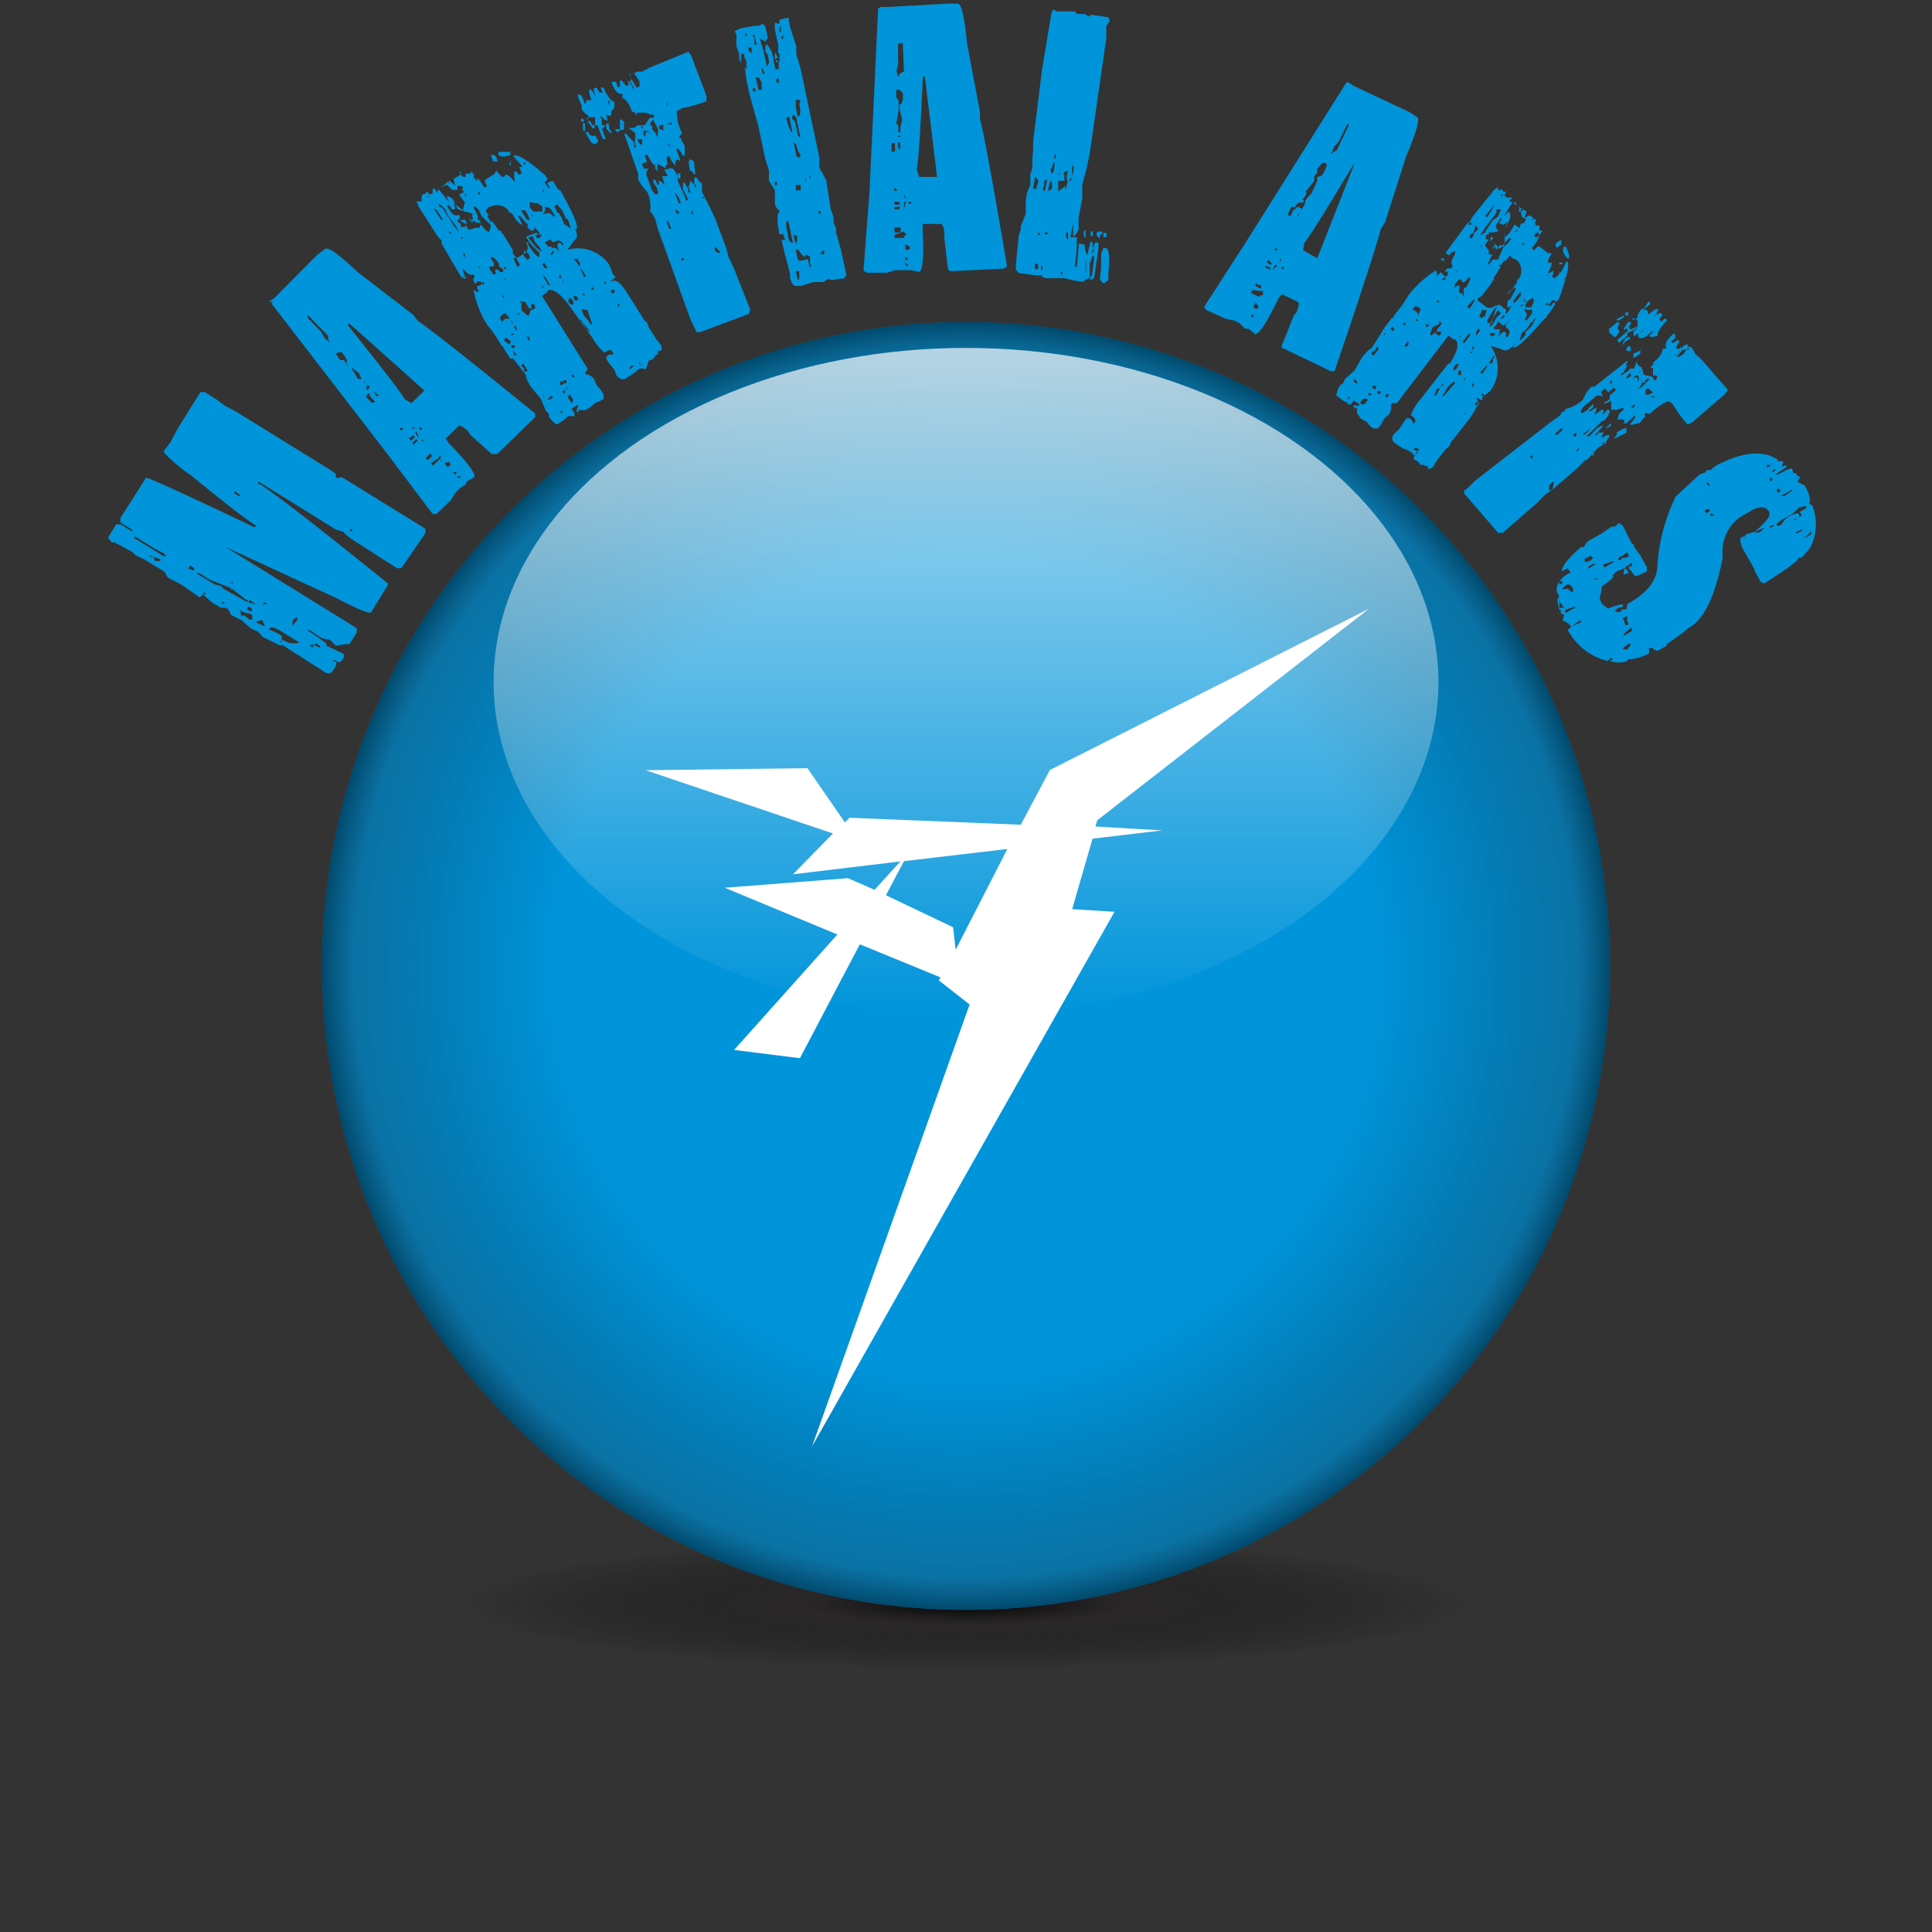
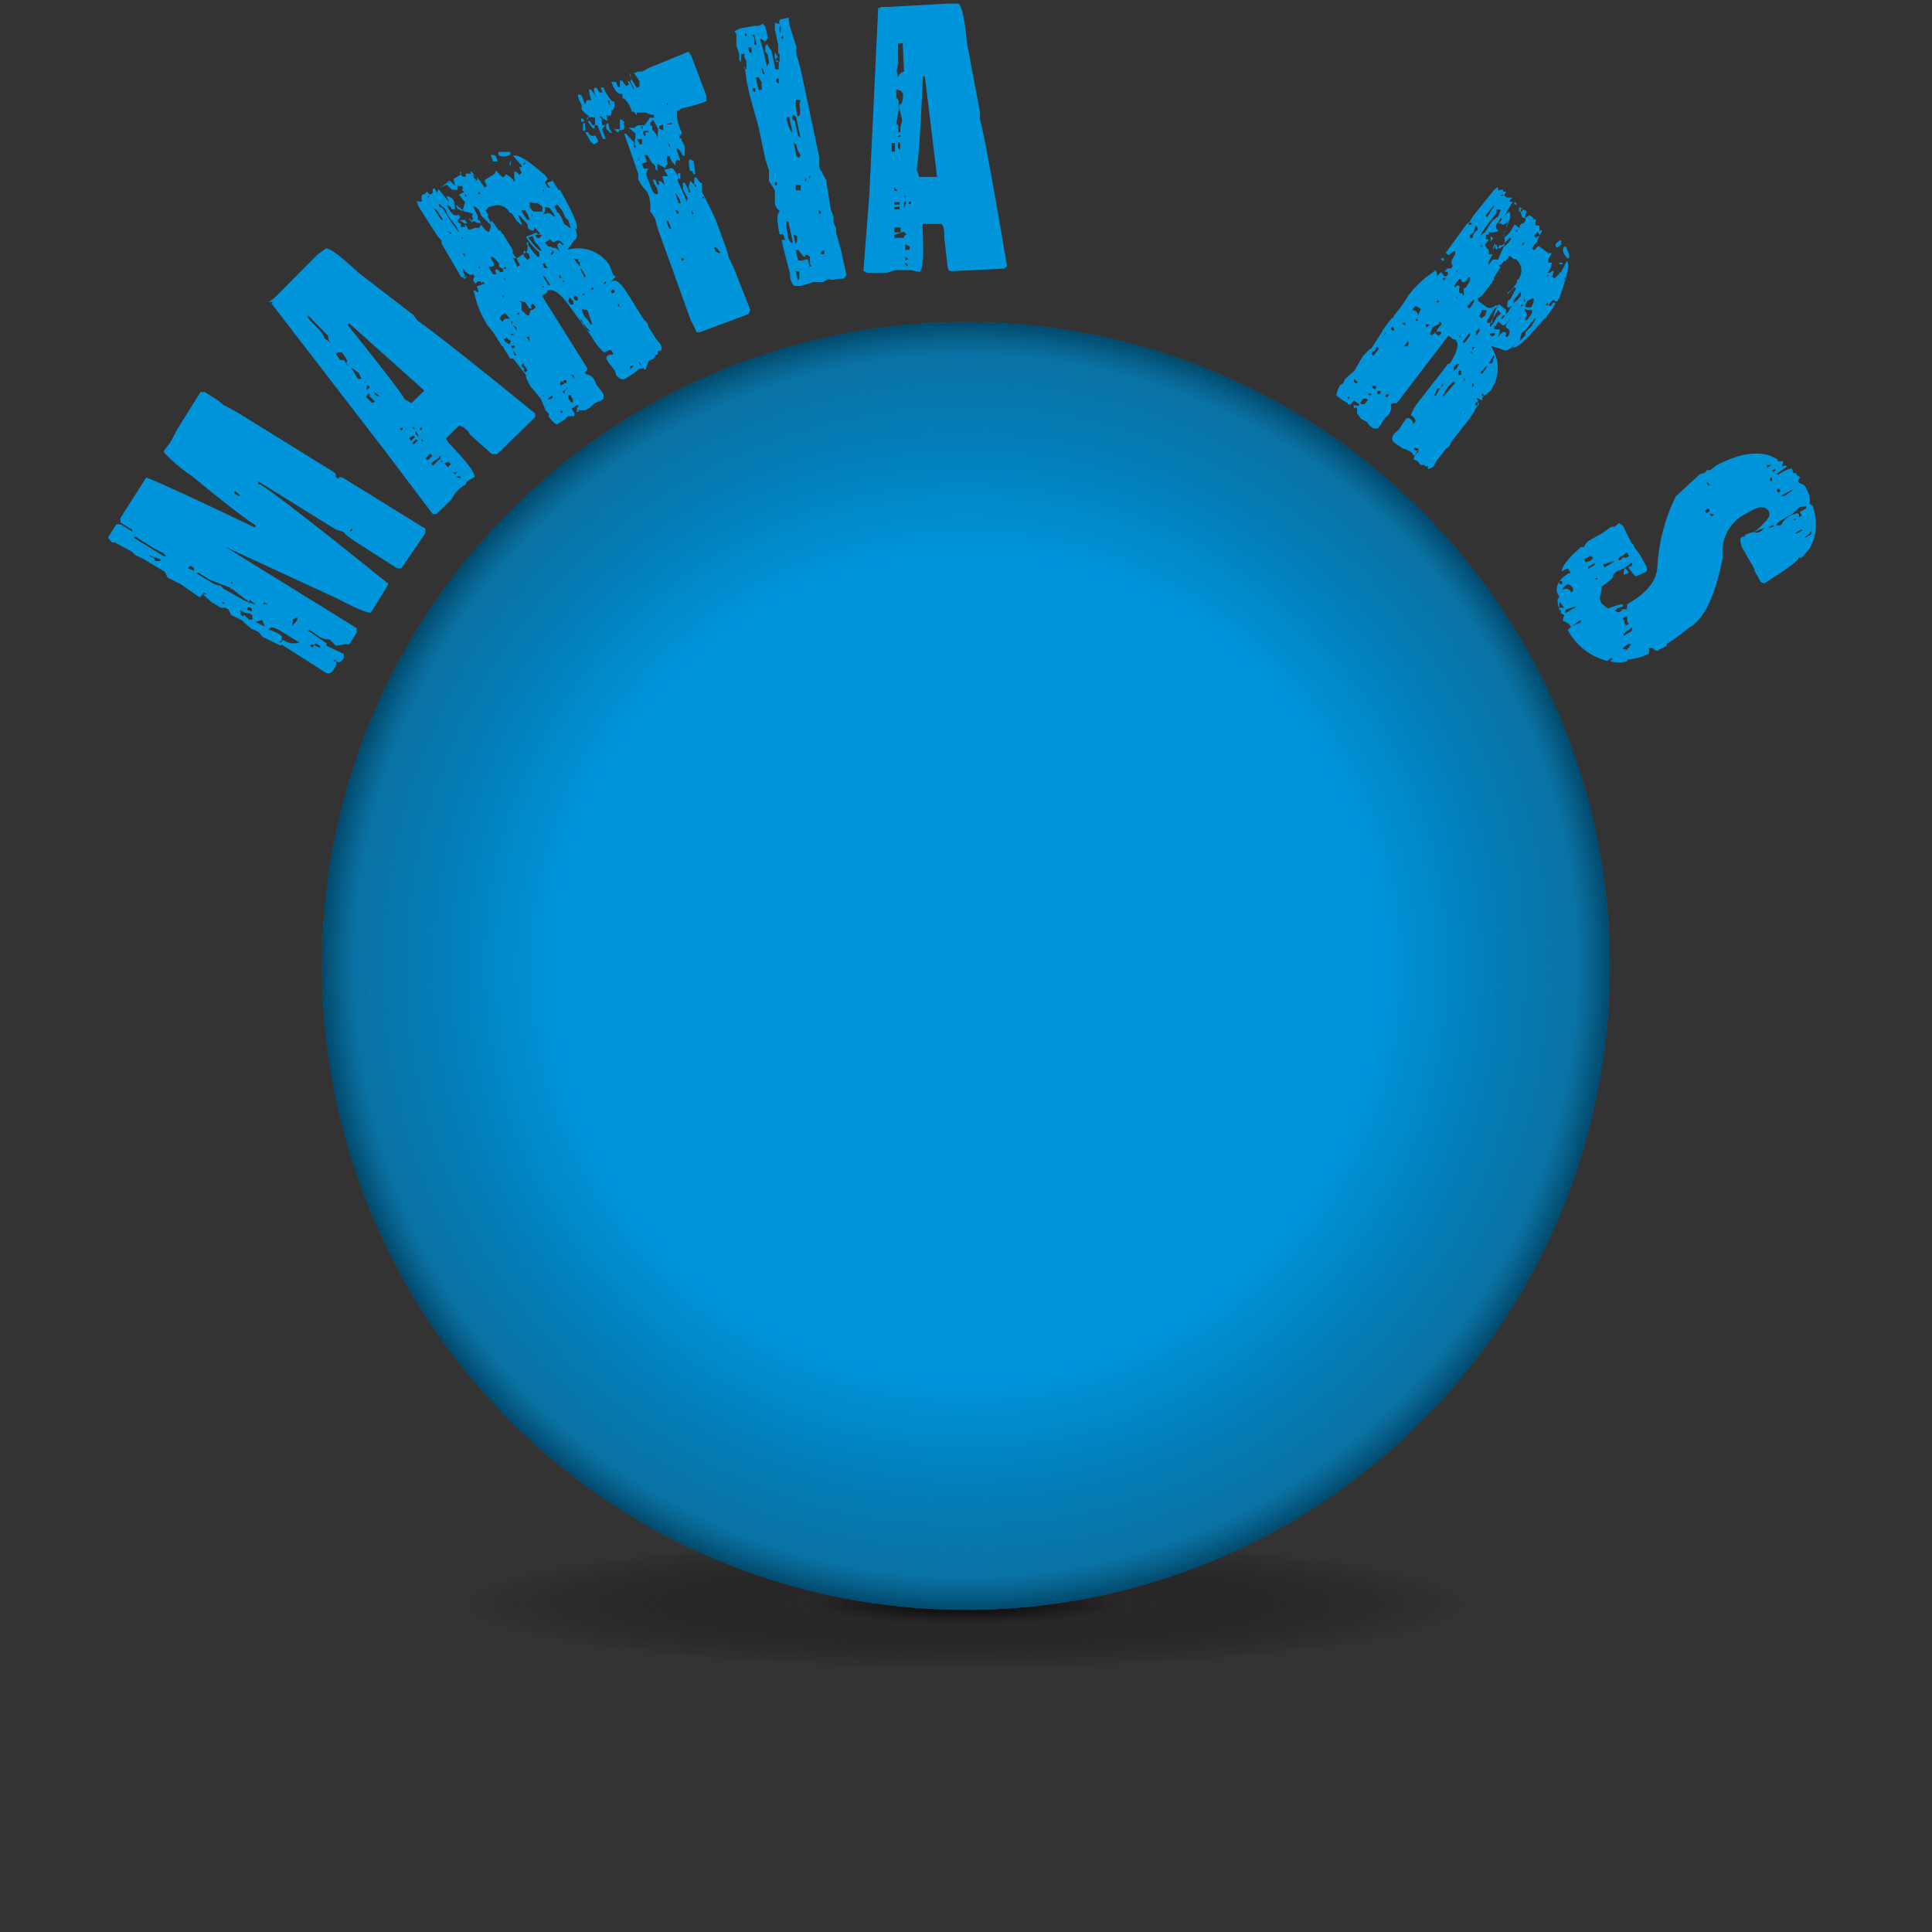
<svg xmlns="http://www.w3.org/2000/svg" viewBox="0 0 74.8 74.8">
  <rect x="0" y="0" width="74.8" height="74.8" fill="#333333" stroke="none" />
  <defs>
    <style>.cls-1{opacity:0;}.cls-2,.cls-7{fill:#fff;}.cls-3{fill:url(#radial-gradient);}.cls-4{fill:#0094da;}.cls-5{fill:url(#radial-gradient-2);}.cls-6{fill:url(#linear-gradient);}.cls-7{fill-rule:evenodd;}</style>
    <radialGradient id="radial-gradient" cx="37.4" cy="62.33" r="19.47" gradientTransform="translate(0 54) scale(1 0.13)" gradientUnits="userSpaceOnUse">
      <stop offset="0" />
      <stop offset="0.32" stop-color="#231f20" stop-opacity="0.6" />
      <stop offset="1" stop-opacity="0" />
    </radialGradient>
    <radialGradient id="radial-gradient-2" cx="37.4" cy="37.4" r="24.93" gradientUnits="userSpaceOnUse">
      <stop offset="0.64" stop-opacity="0" />
      <stop offset="0.95" stop-color="#231f20" stop-opacity="0.29" />
      <stop offset="1" stop-opacity="0.5" />
    </radialGradient>
    <linearGradient id="linear-gradient" x1="37.4" y1="39.33" x2="37.4" y2="13.47" gradientUnits="userSpaceOnUse">
      <stop offset="0" stop-color="#fff" stop-opacity="0" />
      <stop offset="1" stop-color="#fff" stop-opacity="0.7" />
    </linearGradient>
  </defs>
  <title>orb-martialarts-wtext</title>
  <g id="Layer_2" data-name="Layer 2">
    <g id="Layer_1-2" data-name="Layer 1">
      <g id="orb-martialarts-wtext">
        <g class="cls-1">
          <circle class="cls-2" cx="37.4" cy="37.4" r="37.4" />
        </g>
        <ellipse class="cls-3" cx="37.4" cy="62.33" rx="21.95" ry="3.59" />
        <circle class="cls-4" cx="37.4" cy="37.4" r="24.93" />
        <circle class="cls-5" cx="37.4" cy="37.4" r="24.93" />
-         <ellipse class="cls-6" cx="37.4" cy="26.4" rx="18.29" ry="12.93" />
-         <path class="cls-7" d="M45,32.15,42.41,32l.07-.24L53,23.57,40.65,29.81l-1.13,2.12-6.63-.27-.18.18-1.45-2.1L25,29.82l7.25,2.45L30.7,33.85l4.16-.5-1,1.1L32.83,34l-4.77.37,4.36,1.81-4,4.47,2.55.32,2.32-4.41,3.12,1.28-.06.12,1.19.93L31.44,56,43.15,35.3l-1.64-.1.79-2.73Zm-8,4.62-.1-.87L34.3,34.66l.7-1.32,4-.47Z" />
        <path class="cls-4" d="M4.18,20.82l.32-.52.17,0,.45.28,0-.07-.46-.28,0-.17,1-1.57q.45.14,4.2,1.93l.05-.07,0,0c-.47-.3-1.29-.94-2.48-1.92h0a6.31,6.31,0,0,1-1.08-.91l0-.07.25-.33.27-.51.89-1.43.17,0,.52.33.22.18.44.23,3.77,2.33c.11.07.15.14.11.21l.1.07q.08-.11.24,0l3.14,1.94,0,.17L15.54,22l-.17,0-1.56-1c-.35-.23-.51-.36-.49-.4l-.32-.1-3-1.86,0,0,0,.11.07,0c.53.33,2.19,1.61,4.95,3.84l0,.06-.65,1.05c-.05.08-.49-.1-1.32-.53l-4.33-2,0,0,5.09,3.15,0,.17-.28.45-.17,0L13,25l-.23-.24,0,0a.76.76,0,0,1-.48-.16L12,24.4l-.11,0,.21.13.54.38,0,0,0,0V25l.67.32v.15l-.05.07c-.07.12-.17.13-.31,0l-.05.07,0,0,.12,0v.14l-.13.21c-.09.14-.22.15-.41,0l-1.57-1L10.87,25l-.7-.34L10,24.46l-.27-.12-.25-.21,0,0-.09-.1-.44-.22-.11-.22-.1-.06H8.55l-.35-.21C8,23.14,7.84,23,7.87,23l0,0H8l0,0-.11-.07-.06.11v0l-.1.09L7,22.62l-.51-.26-.11-.22-.81-.49-.33-.16-.12-.12L4.44,21,4.33,21Zm1,0,1.15.71.11,0-.12-.12L6,21.25l-.77-.48Zm.61.72,0,0,.16.05.06.13c.12,0,.18,0,.2,0l0-.07,0,0-.32-.1-.1-.06ZM7.28,22V22l0,0,.23.1,0-.11-.14-.09Zm.31.19.53.32a.88.88,0,0,0,.42.17l.12.12.82.46.17.06,0,0-.09-.1H9.53L9,22.81l-.07,0,0-.05-.82-.32-.41-.26Zm.95,1.12.14.08,0-.07-.07,0Zm.4-.72.07,0,0,0L9,22.52Zm.13-3.49.21.13,0-.07,0,0L9.09,19Zm.25,4.59,0,.11.11.07,0-.07,0,0,.22.19.12,0,0-.17-.1-.07c-.07,0-.2,0-.39-.14Zm.24-.09,0,0,.19.08,0-.12-.14-.08Zm0-2.18.08,0,0,0-.07,0Zm.07,1.92.07,0,.2.07,0,0-.23-.19Zm.26.74,0,0,.37.18,0,0L10.15,24Zm.29-.69.07,0,.11,0-.14-.08Zm.22,1,.07,0,0,0,.27.12.17.11,0,.17-.1.08.07,0,.07-.1.1.06a.78.78,0,0,0,.55.05l-.7-.43C10.67,24.31,10.5,24.25,10.45,24.32Zm.23-.83.07,0,0,0-.07,0Zm.69.43c.05,0,0,.09,0,.18v.06l0,0,.19-.22V23.9l0,0ZM12,25l.1.07.07-.11-.13,0Zm.19-.07V25l.2.08,0-.07-.14-.09Zm1.35-4.37.07,0,.05-.07-.07,0Z" />
        <path class="cls-4" d="M10.41,11.69l.23-.17,1.65-1.66.3-.22,0,0c.1-.1.53.21,1.29.92L16,12.19l.17.23c.4.26,1.92,1.45,4.55,3.59l0,.14-1.47,1.43c-.05,0-.12,0-.21,0l-.85-.76-.06-.12c-.2-.18-.33-.25-.37-.21l-.5.49.11.17q1.05,1.08,1,1.32l0,0-.29.17-.06.12-.21.14-.17.17-.18.29-.56.54-.15,0-1.81-2.4,0,0-4.43-5.75.06-.06Zm1.49.6.4.42a.89.89,0,0,1,.26.38l.23.18,0,0a.31.31,0,0,1-.08-.26l-.78-.8ZM13,13.7l.17.24.15,0,.11.18.15.09.28.46s.09,0,.14,0l.12.17.05-.06.09.09c-.1.1-.08.21,0,.35l-.09.15.23.23.12-.05-.23-.24h.06l0,0-.17-.17.14-.15-.17-.17V14.8h-.05L14,14.68l-.11-.24-.4-.29-.09-.09c.08-.08,0-.21-.16-.41A.24.24,0,0,0,13,13.7Zm.46-1.12c1.31,1.64,2.05,2.59,2.21,2.88l.26.15.5-.49-2.91-2.6Zm1,2.57.11.18,0,0h.12l0,0,0,0-.23-.18Zm1,1.44.09.09.06-.12,0,0Zm.37.38.09.09.15-.14L16,16.86Zm.13-.4.11.06,0,0L16,16.51Zm0,.58.06.06.15-.15L16.12,17Zm.13-.35.14.15,0,0-.09-.2-.05-.06,0,0Zm.14-.2.06.06.06-.06-.06-.06Zm.08.44.09.08,0,0L16.35,17Zm.17.7.08.08.18-.17-.09-.09Zm.2.2.08.09.27-.26.05.06v.06l0,0h.06l0,0c-.1-.1-.11-.17-.06-.23H17l0,0v.06Zm.52,0,.14.15.12-.12-.09-.09Zm.34.35.09.09.06-.11,0,0Zm.14.15.06.06h.12l-.06-.06Z" />
        <path class="cls-4" d="M16.38,7.52h.06l0,0,.09-.1.12.12.1-.07s0-.07,0-.14l.07-.05.1.18,0,0,.06-.14,0,0,.41.51,0,0-.1-.23.07,0,.16.09,0,0,.2.4.19.08L18,7.83l-.23-.29L18,7.41l-.06,0-.07-.1.07,0-.06-.11-.17,0c0,.07,0,.12,0,.15l-.2,0,0,0,0,0,0,0-.22-.2L17,7.28l-.05,0,0,0,.07,0,0,0H17l.17-.1.23-.19.22.2,0,0-.06-.26.28-.17c.07.09.13.11.19.08l0-.12.22,0,0,0-.05-.07.07,0,.07.1.24.24.18.28.1-.07c-.09-.14-.11-.22-.06-.25l.35-.22.06-.13c.15.19.25.28.3.25l.08-.1a.76.76,0,0,1,.32.28c.05,0,0-.09,0-.18V6.64l0,0c.05,0,.11,0,.18.13l.11-.07-.1-.23H20.2l0,0,0-.06,0,0-.33-.37,0,0c.15-.1.57.16,1.25.76l.09.14-.12.12.13.21.07,0-.11-.17.07-.05L21.4,7l.22.35.06,0,0,0,0,0c.54.95.75,1.46.62,1.54l0,0-.13-.21,0,0q.3.48.06.63l-.26.36,0,0a1.48,1.48,0,0,1,1.62.58l.15.39.1.08-.19.17h.06c.14-.09.34.08.6.5l.63,1,.12.11.05.16.31.49.16.19c.05.13.05.21,0,.24l-.11,0c0,.07,0,.12,0,.15h-.06l-.13.17-.16.06L25,14.3h-.06L24.74,14l0,0v.06l0,0,.15.15,0,0,0,.06,0,0-.13,0-.22.18,0,0,0,0-.31.2c-.14.09-.26,0-.36-.11l-.07-.2-.23-.29-.09-.14,0-.11.11-.07h.15v-.06l-.07-.1c0-.05-.12,0-.28.08a2.32,2.32,0,0,1-.46-.58L22,11.78v0c-.35-.46-.62-.63-.81-.52l0,0v.06l-.21.13,1.76,2.81c0,.05,0,.1-.1.16l.05.07a.43.43,0,0,1,.33.23l.08.19.16.19.11.17,0,.17-.14.09-.19.07-.19.17-.18.11-.2,0-.07,0,0,.07-.07,0,0-.07s0-.09.06-.14v-.05l0,0h-.05l0,0-.21.13.11.18,0,.11H22l-.15.14-.28.18c-.05,0-.15-.07-.32-.29l0-.12-.12-.12-.19-.46-.4-.48c-.15-.26-.2-.41-.17-.43l-.5-.65,0,0h-.06l0,0,0,0-.06,0-.26-.42v-.05l-.05,0-.33-.52-.25-.32a3.73,3.73,0,0,1-.51-1.28h-.06l0,0,.11-.06c0,.06.08.09.13.06l-.07-.2.19-.07,0-.06-.05-.07-.11,0-.08.1-.09-.13s0-.1.06-.14l-.06-.1c-.1.06-.23,0-.4-.24l-.05,0,0,0v0l.06,0,0,0a.39.39,0,0,0,.08.29l-.14.08L17.1,9.44l0-.12-.17-.19L16.21,8l-.08-.2.21,0C16.31,7.66,16.32,7.56,16.38,7.52Zm0,.41.08.14,0,0-.09-.14Zm.15-.29.07,0,0-.07Zm.26.42.29.45.07,0-.24-.38ZM17,8l.14.06.39.62.27.36.08.2h.05l0,0-.05-.07,0,0h-.06l0-.07-.16-.34-.25-.32-.07-.11-.1-.23L17,7.88l0,0Zm.18,1.14.07.1,0,0-.06-.1Zm.14-2.11.1.08,0,0L17.36,7Zm0,.9V8l.09.14c.12.19.23.24.35.17l.06.11-.11.12.06.1.07,0,0,0v.15l.17,0,0-.11,0,0,.13.21s.11,0,.25-.07l.17,0,.06-.13,0,0c.16.22.27.31.32.28l0,0L19,8.77V8.71l-.36-.35-.1-.23L18.4,8l-.08,0,0,0,.18.37,0,0v.15h.06l.06.11-.07,0c-.05,0-.12,0-.19-.07l-.07,0,0,.07,0,0-.14-.15.07,0,0,.07.1-.07c-.05-.1-.05-.16,0-.18A.66.66,0,0,0,18,8.2l-.45-.35a.33.33,0,0,1,.06.25l-.13,0V8.08L17.44,8Zm0,1,0,0,.12.12.06.16,0,0,.11,0V9.31l0,0-.2-.16L17.48,9h-.06Zm.47-2.27.06.11,0,0,0-.12Zm0,1.86L18,8.51l.09.14,0,0-.11,0Zm.12,2.2.07,0,.11,0,0,0-.13.08Zm0-.92.1.17,0,0L18,9.83ZM18,7.6l0,0,.07,0-.06-.11Zm0,1.44,0,.07,0,0,0-.06,0,0-.1-.08Zm.31-2.28.06.16h.05V7l.1-.06-.05,0v0l0-.07Zm.19.76,0,0,.11,0,0,0-.07-.11Zm.05,2.87h.05l0,0-.07-.11Zm.09.61.06,0,.07,0-.07-.1,0,0Zm.16-2.85.13.21-.07,0,.11.18,0,.05,0,0h.06l0,0,0-.06.29.4,0,0,.05,0,.05.06v.06h.05l.28.46c.11.16.13.25.09.28L20,10l.38-.24a.34.34,0,0,0,0-.35l.07-.05,0,.13c.23.34.38.49.43.45l0-.17a2.26,2.26,0,0,1-.49-.56V9.16L20.78,9c0,.07.08.09.13.06l0,0-.07-.1-.19-.22,0,0c.06.09.06.15,0,.18s-.13,0-.22-.11l0-.12-.31-.34-.06,0,.16.34,0,0-.06,0,0,0L20,8.54l-.11-.17c-.07-.12-.13-.16-.18-.13V8.18A.57.57,0,0,0,19,8l-.07,0ZM19,10l.07.1c.07.12.08.19,0,.22l-.13,0v.06l.15.24.11,0c0-.09-.06-.16,0-.18s.1,0,.15.09h.06l.07,0,0-.11-.16-.1,0-.12c-.16-.2-.26-.28-.3-.25Zm0-4,.07,0s.09,0,.13.06l.08.19-.07,0-.12,0Zm0,4.88,0,0,.07-.05,0,0Zm.3-5c.27,0,.43,0,.46,0V6l0,0c-.23.09-.38.07-.46,0V5.92Zm.05,6.44.09.14,0,0,.11-.12.19,0-.05-.07-.14-.15-.14.09Zm.09-.87.06.1,0-.11,0,0Zm0-1.31.07.11,0,0-.06-.1Zm.06,3,.05.07.17.13.06-.13-.17-.13Zm0-2.73,0,0,.11,0-.06-.1Zm0,.37.05.07,0,0,0-.06Zm.1.61.06.11,0,0-.07-.11ZM19.78,13l0,0,.14-.08,0,0-.11,0Zm0,.39.06.1.11-.06-.05-.07Zm0-7.19,0,0,0,.07,0,.12-.06,0,0,0Zm0,6.24.06.11,0-.12,0,0Zm.09,1.16.05.16H20l0,0-.11-.18Zm0-1,.13.21,0,0L20,12.67Zm0-5,0,.07,0,0,0-.07Zm0,2.39.16.34.11-.07-.09-.14L20,10Zm.1-3.1,0,.07,0,0,0-.07Zm0,5.51.07.1,0,0-.06-.1Zm.05-.23.12,0V12.2l-.06-.1,0,0Zm.07-.52.1.08,0,.28.22.2.07,0L20.55,12h.06l.13-.09-.08-.14H20.6l0,0a.11.11,0,0,0,0,.17l-.11,0-.15-.24Zm.09-3.49.22.35.11,0-.07-.19-.11-.18-.12,0Zm0,6,.15.15-.07,0,.06.1.11-.06-.18-.28Zm.09-7.84,0,.07.07-.05,0-.07Zm0,3.51,0,.07.15.16.1-.07-.05-.16-.18-.13,0,0Zm.1,3.18.13.21,0,0,0-.11,0-.07-.12,0Zm.08-5.37,0,.07,0,0-.05-.07Zm0,.48.11,0V8.14l0,0Zm0,1.08.26.33,0,0c.13.14.22.2.26.18l0,0-.11-.18-.16-.18-.07-.2h-.06Zm.06-1.38,0,.21.14.16L21,8.19,21,8C20.86,7.88,20.77,7.83,20.71,7.87Zm.06.49.05.07,0,0,0-.07Zm0,4.2,0,.07,0,0,0-.07Zm.14-3.42.09.13.07,0L21,9.09ZM21.07,8a.18.18,0,0,1-.07.28l.12,0,0,0c.12-.07.22,0,.31.1l.07,0-.13-.21c-.08-.12-.15-.17-.24-.14ZM21,11.06l0,.07.07,0Zm0,4.24.05.07,0,0,0-.07Zm0-4.65.23.39.07,0-.19-.31Zm0-3.3.06.11,0-.12,0,0Zm0,2.89.09.14.11,0-.13-.21ZM21.19,9c.1.16.12.26.08.29l-.18.1.15.16,0,0,.12,0V9.59l.07,0s.14,0,.26.18l0,0c-.11-.19-.14-.3-.07-.35s.09,0,.14.06l.07,0c-.11-.16-.21-.21-.33-.13s-.17-.05-.3-.25Zm0,6.46.11,0,.11-.07-.05-.07Zm0-7,.15.24,0,0-.15-.24Zm0,1.43.06.11,0,0-.07-.11Zm.14-.08,0,.07.1-.07,0-.12,0,0,0,0Zm0-1,.15.25,0,0-.15-.24ZM21.46,8l.1.17v.06h.06l.13.21.09.23.26.18,0,0L22,8.52l-.1-.08-.14-.3-.19-.23Zm.18-.17.09.14,0,0-.08-.14Zm0,2.93.11,0-.08-.14Zm.05,4v.15h.05l.11-.06-.05-.07Zm0-6.78,0,.07,0,0,0-.07Zm0,8,0,0,.11,0,0,0-.07-.1Zm.07-.81.1.08,0,0,0-.11L22,15l-.07,0v.06Zm0-4.22.07-.05,0-.07Zm.05,3.88.12,0,0,0,0-.11-.11,0,0,0ZM22,11.65l.08.14.12,0,0,0,0-.12-.14-.16,0,0Zm0,3.76.11.17.07,0,0-.12-.1-.17-.07,0Zm.12-.9.06.1.07,0-.06-.1ZM22.2,10l.25.32,0-.11,0-.07h-.06V10.1l0-.07-.11,0Zm0,1.52.06.11.11,0,0,0,0-.11-.1-.08Zm.26-1.13.16.34h.05l0,0v-.06l-.15-.24Zm0,2,.14.15,0,.11.22.2v-.05l0,0-.19-.22-.13-.21Zm.07-.43,0,.07.08.19.16.19.09.14.07,0L22.74,12l-.06,0Zm0-.54.12,0-.05-.07Zm.35-.21,0,0,.12,0,0,0-.06-.1Zm.3-.14,0,0,.07,0,0,0Zm.21-.13,0,.07.07-.05,0-.07Zm.25.32.07.11.1-.07-.06-.1Zm.12.27,0,0,0,0,0-.11,0,0,0,0Zm.16.33.06,0,0,0,0-.05-.05-.07,0,0Zm.47,2.37,0,.07.15-.14,0,0-.11,0,0,0Zm.33-.55.06.11,0,0-.07-.11Z" />
        <path class="cls-4" d="M22.41,3.65l.11.05.13.34h0l.07-.16.18,0c-.09-.26-.12-.4-.07-.42s.13.09.25.31l0,0c-.09-.23-.11-.35-.05-.37l.07,0,.11.18.12,0-.08-.19.12,0,.06.15q.25.44.36.39c0,.19,0,.3-.09.34l-.1,0L23.6,3.9l-.07,0,.11.31a.27.27,0,0,1,0,.27q-.16,0-.21-.09V4.29l0,0,0,0,.1.39-.16-.07,0,0-.08-.1-.08,0v0l.09.1,0,.24.11,0,.14-.1v0l.05.25.1.14-.08,0-.15-.16,0-.17L23.31,5l.14.38-.11,0-.21-.53-.11,0,0,.12-.07,0-.18-.24V4.68h0c.05,0,.1,0,.15.16l.12,0,0-.3-.2,0-.11,0c0,.07,0,.12,0,.14l0,0,0,0,.06-.2s-.14-.06-.27-.25l0-.17,0,0C22.36,3.78,22.36,3.67,22.41,3.65Zm.09.93,0,0,.11.05,0,.08-.11,0Zm.07.19.08,0,0,.08,0,0,0,.21-.08,0Zm.09-1.17h0l.05.15h0Zm0,1.52.12,0a.18.18,0,0,0,.26.12l.11.18,0,.08L23,5.59l-.12-.09Zm1.7-2.26.05,0V3l.24.4.11-.05,0-.2-.21-.32,0,0,.15-.06.17,0,.25-.14L26.66,2l.11.18.58,1.53,0,.21a5.54,5.54,0,0,1-.95.27l-.14.09-.05,0a1.58,1.58,0,0,0,.17.81h0a.1.1,0,0,1-.07.15l0,.12.08,0,0,.08.12.21,0,.37-.08,0c-.1-.2-.18-.29-.23-.27l0,0,0,.07,0,0,0,0,.13.35,0,.1c0-.07-.07-.1-.12-.08s-.08.1-.05.23l0,0L26,6.24l-.08-.19-.07,0c-.05,0-.05.13,0,.32-.07,0-.1.08-.07.15l0,0-.33-.18,0,.29,0,0-.08-.1,0,0,0-.12-.12-.09L25.06,6l-.11,0,.1.27-.2.07.08.19h.22v0c-.08,0-.12.1-.13.22l.21.58c.08.15.14.21.21.19s0-.21,0-.23l-.11-.17-.06-.16h0l.11,0,.07.19.07,0L25.5,7l0,0s.12,0,.24.18l0,0-.1-.36.12,0,0,0,0,0,.1,0,0,0-.14-.25L26,6.51l0,0,0,0c.05,0,.13.09.24.3l0,.06V7l.27.6.07.19,0,0,.05-.1v0l-.19-.37,0-.24.07,0,.14.25,0,.12.08,0-.07-.2L26.73,7l.15.16,0,0,0-.29.08,0c.11.16.18.24.22.22l0,.34.3.59,0,0,.21.44.43,1.16.1.36.18.37L29.05,12l-.07.16-1.88.7-.15,0,0-.05-.22-.45L25.48,8.89l-.12-.43-.11-.18,0,0v0l-.08-.1a1.41,1.41,0,0,0-.11-.75,1.86,1.86,0,0,1-.35-.48V6.73l-.54-1.55.08,0,.08.1,0,0v0l.22.23V5.7l.08,0-.05-.12,0-.2.08,0,.12.21.08,0,0-.2,0,0s-.1,0-.26,0l0-.08,0,0,0-.15-.26-.21.08,0v0l.05,0,.08,0,.14-.1.27,0,.2-.29.16,0,0-.12-.11,0L25,4.36l-.18,0,0,0h-.17l0,.11h0l-.1-.14,0,0-.08,0-.09-.23c-.13-.22-.22-.31-.28-.29l0-.18c-.16.05-.3-.1-.43-.46l.07,0,.11,0,.07.2.08,0,0-.25.08,0,.16.21.11-.05-.05-.15,0,0c.06,0,.13.1.23.36l0-.11-.14-.25c.06,0,.06-.08,0-.18l0-.06ZM23.83,5,24,5v0l-.05.11-.07,0-.1-.14ZM24,4.63l.1,0,0,0,0,.06.06,0,0,.11,0,.21h0L24,5.05V4.79L24,4.69l0-.05Zm.73,1.47,0,.12.12,0,0,0-.1,0Zm.07-1.21.08.11,0,0,0-.11Zm.11.18V5.2l.08.1h0c0-.1,0-.17,0-.18l.15,0,0,0S25.09,5.05,24.92,5.07Zm.27-.32,0,.12.07,0,0,0,0,.15a.59.59,0,0,1,.21.32l0,0L25.48,5l-.19-.37Zm.25,3,0,.11h0l-.05-.12Zm.09-2.89,0,.12.16.07,0-.11,0-.11ZM25.8,4l.05.11h0l0-.12Zm0,4.55.11.31.08,0-.12-.3Zm0-3.73L26,4.81l0-.07h0Zm0,.51.05.16,0,0-.06-.15Zm0,1.09.12,0v0l-.11,0Zm.06-.89.07.19,0-.11,0,0ZM26.14,4l0,.08,0,0,0-.07Zm0,4.11.06.16.08,0,0-.08Zm0-.62.14.38.08,0-.07-.2-.11-.17Zm.1-.78,0,0,.1,0,0,.21-.08,0,0-.06,0,0ZM26.39,10l0,.08.08,0,0-.08Zm.14-3.38h0l0,.07,0,0Zm.17-.46,0,0,.16.08.06.5-.08,0c0-.1-.08-.14-.13-.13C26.67,6.37,26.65,6.22,26.7,6.2Zm.07,2,0,.12.08,0-.05-.11Zm.13-1.05v.13l.05,0h0l0-.06-.09-.1Zm.25.56,0,0v0l.11,0,0,0,0-.07Zm.47,1.84.09.23.16.07V9.75C27.77,9.61,27.69,9.55,27.62,9.58Z" />
        <path class="cls-4" d="M28.65,1.1,29.21,1h.17l.15-.08.1.1.1.45-.1.14-.19-.12,0,.08h0l.12.4.13.6h0l.09-.15-.06-.32L29.63,2l0-.2.06-.1.19.3.14.68h.13l0-.29L30,2.27l0-.25h0l.13.22v0l-.08,0,0,.16h.13l0-.33-.05,0v0l0-.33L30,1.14l0-.26.17.05c0-.11,0-.17.05-.18l.32-.07,0,.08h0l0,.05.05.24.24.75,0,.29.17.59.72,3.41v.38q.06.19.12.18l0,.05L32,7l0,.08.16,1,.11.32v.21l.1.23v.17l.18.63.22,1-.1.15-.16,0c-.26.06-.4.06-.42,0l-.22.13-.33,0,0,0h0l-.05,0-.47.15-.24,0c-.06,0-.12-.09-.19-.3v-.17l-.22-.83-.11-.48h0l.14,0,0,0v0l-.1-.27,0,.05-.12,0v0c-.1-.48-.11-.78,0-.88V8.16A.48.48,0,0,1,30,7.9l0-.16,0-.37L29.77,7l0-.08,0-.33-.14-.43-.27-1.28-.18-.64,0,0v0L29,3.58,28.9,3.1l-.06-.49-.05,0,0-.05h0c0,.08.06.12.11.1h0V2.37l-.08-.16,0-.12-.05,0-.08,0,0,.33h0l-.07-.11V2.09l-.11-.31V1.32l-.07-.11Zm.2.17,0,.12.08,0-.06-.11Zm.12.56L29,2l.1.06V1.84l-.05,0Zm.17,1.6,0,.08.1.06,0-.16Zm0-2.06v0l.07.11v.25l.08,0-.09-.4ZM29.26,3l.11.48.12,0,0-.29L29.38,3Zm.09-1.95.08.37h0l-.08-.36Zm.13,1.57.05.24h.08v0l-.08-.2Zm.07.53v0h0l.06-.09v0h0ZM30,7.05l0,.12.08,0,0-.12Zm.06-4,0,.12.09.07,0-.2Zm.12-2v.2l.05,0h0l0-.24Zm.05.41.09.06,0-.16Zm0,1.08,0,.12h0l0-.12ZM30.44,2l0,.12h0l0-.12Zm0,6.58v.21l.07.32c0,.2.11.3.19.29l-.18-.84Zm0-4c.1.37.18.55.24.53l-.13-.6Zm.14,6,0,.12h0l0-.12Zm.09-6.1,0,.12.11.1.12.56.09.07-.17-.81-.09-.06Zm.05,1,.12.57.1.06L31,6a.8.8,0,0,1-.17-.42l-.05,0Zm0,4.36,0,.12h0l0-.12Zm0-.76.08.36.06-.1,0-.2Zm.09,1.41.08.36c.05,0,.07-.13.05-.35l-.05,0Zm0-3.32,0,.2H31l0-.21Zm0-3.31,0,.29.07.36c.11,0,.13-.18.07-.48L31,3.88Zm0,5.82.08.36c0,.06.12.07.34,0l.05,0,.06.28.08,0-.06-.11V10.1l0-.16-.1-.07-.08,0,0,.08c-.05,0-.14-.08-.27-.28Zm.17-3.93,0,.12h0l0-.12ZM31.16,7l.05,0h0l0-.12Zm.17-.2,0,.12.06-.1-.05,0Zm.3-.15,0,.08h0l0-.08Zm.07,1.49v.13l0,0,.08,0,0-.08Zm.09,1.62,0,.08.12,0,0-.16h0Z" />
        <path class="cls-4" d="M34.09.27l.29,0L36.71.14l.37,0v0c.14,0,.26.5.36,1.54l.5,2.65,0,.28q.2.69,1.05,5.7l-.12.09-2.05.1c-.06,0-.11-.05-.13-.16l-.13-1.14,0-.13c0-.27-.08-.41-.14-.4l-.7,0,0,.21q.08,1.5-.12,1.65h0l-.33-.07-.12,0-.25,0h-.24l-.33.1-.77,0-.13-.08.23-3h0L34,.31h.08Zm.61,3.21,0,.29.09.12,0,.21,0,.16-.09.54s.08,0,.08.12l0,.2h.09v.12c-.14,0-.2.11-.19.3l-.16,0v.33l.13,0,0-.33,0,0h0l0-.25h.21V5.16l0,0,0,0V4.91l.07-.25-.11-.48V4.05c.1,0,.15-.14.14-.41A.23.23,0,0,0,34.7,3.48Zm-.07,3.78v.13l.12,0v0Zm0,.54v.12h.2V7.83Zm0,1V9l.24,0V8.81Zm0-.78v.08h.2V8Zm0,1.07v.12h.37V9.3l0,0v0l0,0h0c0-.14,0-.21.11-.21l-.12-.12v0l0,0Zm.14-7.4,0,.58a1,1,0,0,1-.06.45l.06.29h0A.3.3,0,0,1,35,2.77l-.05-1.1Zm0,3.82,0,.21v0l.08.08h0v0l0-.28ZM35,7.86v.21h0l.07-.21V7.78h0Zm0,.33v.12h0V8.19Zm0-.62.05.13h0V7.57Zm.05,1.89v.21h.17V9.54Zm0,.49v.13l.12-.05v0Zm0,.21v.08l.09.08v-.08Zm.13-2.35v.08h.09V7.81Zm.55-4.87c-.09,2.1-.17,3.3-.24,3.62l.1.29.69,0-.47-3.87Z" />
-         <path class="cls-4" d="M40.77.37l.15.07h.29l.29,0,0,0,0,0h.12l.07.1L42,.54l.15.1.09-.07.61.09c.08,0,.11.07.1.18L42.83,1l0,.5L42.18,6l-.12.56,0,0-.16.6v.54l-.14.73,0,.46c-.1.18-.16.26-.21.26v-.5h0l-.11.53,0,0h.25a6.61,6.61,0,0,1-.08,1.15l0,0h.08l.08-.86h0l0-.05v0L42,9.48c0,.23.06.36.11.39l-.08.28,0,.28v.42l-.14.06-.32-.05-.36-.09H40.7l-.17,0c-.13,0-.19-.06-.19-.11l-.25,0-.65-.09-.11-.13,0-.17.11-1.14.08-.24,0-.13.19-.47,0-.12,0-.34.05-.36.13-.31V7.08l0-.33.08-.24V6.1L40,5.82V5.49l.34-2.77L40.71.49ZM40,7.93,40,8.38,40,8.31l0-.29Zm.07-1.07L40,7.31l.12,0,.08-.28A.24.24,0,0,0,40.08,6.86Zm0,3.36,0,.2.12,0,0-.21ZM40.19,9l0,.12h0l.1-.07v0Zm.1,1.38v0l.07.09,0-.2ZM40.43,7l0,0v0l0,.17-.06.16v0l.07.09.11-.48,0,0Zm0,2,.07.09.1-.07L40.49,9Zm.24-2-.08.28,0,.13.14-.11,0-.2L40.68,7Zm.15-1,0,.16-.08.28h0c0,.09-.05.12-.14.11v0c.08,0,.11.07.1.18h0l.09-.07.05-.32-.07-.09.1-.15,0-.13Zm-.15-1.64,0,.16,0,0h0l0-.13Zm.54,2.4V7l-.24,0,0,.2,0,0v.21l.28-.21v.21h0L41.34,7c-.05,0-.06-.14,0-.38C41.25,6.61,41.2,6.66,41.17,6.77Zm-.24-.08.07.09V6.7ZM41,6.2v0l.08,0v0Zm.06,4.36.07.09,0-.16ZM41.28,9l0,.2.07.09,0-.28Zm.1-1.69v.12h0V7.3Zm.13-.89v.08h0l0,0,0,.33L41.38,7l0,0h0c.06,0,.09,0,.1-.11C41.6,6.6,41.59,6.41,41.51,6.4Zm.08,2.08V8.6h0V8.49Zm.44.39,0,.05,0,.28h0l-.07-.09,0-.17Zm.19.48h.08c0,.14,0,.21.05.22l-.06.12,0,.12h0l.06-.12,0-.21.06-.11h.12l0,.21-.16,1.1,0,0v0h0l0,.05v0l-.09.07h-.08l0-.13.05,0h0c-.05,0-.09,0-.1.11l-.05,0h0L42,10.82l0-.29.05,0,0-.46Zm.09.51-.12.32v.5h.08l.1-.73Zm-.08-.92h.08l0,.17,0,0-.09,0Zm.33,0h.08l.07.09c-.06,0-.11,0-.15.19l-.1-.14V9Zm.16.64h.08c.14,0,.18.36.11,1v.12l0,0,0,0v.12l-.14.11h-.08l-.11-.14.05-.37,0-.61Zm0-.58.12,0,0,.16h-.12Z" />
-         <path class="cls-4" d="M52.18,3.17l.24.16,2.13,1,.31.2,0,0q.19.09-.42,1.53l-.82,2.56-.16.24c-.11.47-.7,2.31-1.79,5.51l-.15,0-1.85-.89c-.06,0-.07-.1,0-.21l.43-1.07.09-.09q.15-.37.06-.42l-.62-.3-.13.16c-.44.91-.73,1.37-.9,1.39l0,0-.26-.21-.13,0L48,12.52l-.22-.11-.33-.07L46.7,12l-.08-.12,1.64-2.54,0,0,3.87-6.15.07,0Zm-3.82,9.18,0,.07,0,.11,0-.07Zm.08-.19,0,.11.13,0,0,0Zm.05-.93-.06.11.33.16,0,.07-.06,0v0l0,0,0,0c.06-.12.13-.17.2-.13l0-.17v0l0,0Zm.12-.26,0,.11.22.1,0-.11Zm0,.75-.09.18.15.07.05-.11ZM49,10.28l0,.08.18.08,0-.07Zm.1-.22-.05.11.18.09,0-.07Zm.12.51-.05.11,0,0,.06-.11Zm.14-.29-.09.18,0,0,.16-.15,0-.07,0,0Zm0-.7,0,.11.13,0,0,0Zm.19.46v.12l0,0,.06-.11Zm.08.31,0,.07.07,0,0-.08Zm1.59-4.06L51,6.53l0,.14-.12.17,0,.17-.34.42c.05,0,.06.08,0,.15l-.13.17.08,0-.06.11c-.12-.06-.22,0-.3.17L50,8l-.14.3.09.09.14-.3,0,.05,0,0L50.24,8l.18.09.11-.22,0,0,0-.06.07-.14.18-.19L51,7,51,6.84c.1,0,.2,0,.32-.3S51.31,6.35,51.18,6.29Zm-.85,1.86-.13.17v0l0,.11h0l0,0,.09-.28Zm2.06-1.83c-1.08,1.8-1.72,2.83-1.93,3.08l-.05.29L51,10l1.43-3.64Zm-.26-1.53-.25.51a1,1,0,0,1-.27.38L51.53,6l0,0a.35.35,0,0,1,.22-.17l.48-1Z" />
        <path class="cls-4" d="M58.19,7.36v.06l0,0,.12,0-.07.15.1.08s.09,0,.14,0l.07,0-.13.16,0,0h.15l0,0-.34.56,0,0,.18-.17.06.05,0,.18,0,0L58.24,9v.21l.21-.2.19-.32.2.15V8.74l.07-.09.07,0,.08-.1,0-.17c-.05.06-.09.08-.14,0l-.05-.19,0,0h-.06l0,0L58.82,8l-.19-.1V7.81l0,0,.07.05,0,0v.06l.16.12.25.15-.11.28,0,0,.22-.14.26.2c-.06.09-.06.16,0,.2h.12l0,.23,0,0,.05-.06.06.05-.07.1-.14.31-.2.26.1.07c.1-.13.17-.18.21-.14l.33.25h.14c-.13.21-.17.33-.13.37l.13,0a.8.8,0,0,1-.16.4c.05,0,.1,0,.17-.08h.06l0,0s0,.1-.06.21l.09.08.19-.17v-.06l0,0h.06l0,0,.23-.44,0,0c.14.11,0,.59-.29,1.44l-.1.13-.16-.07-.15.2.07.05.12-.16.07.05-.1.18-.25.33v.06h-.06l0,0c-.71.84-1.12,1.21-1.24,1.12l0,0,.15-.2,0,0c-.24.3-.43.39-.58.28l-.43-.13,0,0a1.49,1.49,0,0,1,0,1.73l-.32.27,0,.12-.22-.12v.06c.13.1,0,.35-.26.74l-.73.93-.07.16-.13.1-.36.46-.12.22c-.11.08-.18.11-.22.08V18c0,.06-.1.08-.14,0V18L55,18l-.11-.14-.15-.07V17.7l.2-.26,0,0h-.06l0,0-.09.19,0,0h-.06l0,0-.07-.11-.26-.14,0,0h-.06L54,17.15c-.13-.1-.13-.23,0-.38l.16-.14.2-.31.1-.13.11,0,.1.08.05.14h0l.08-.09c0-.05,0-.13-.18-.25a2.21,2.21,0,0,1,.39-.63l1.06-1.36h.06c.31-.49.38-.8.2-.94l0,0h-.06l-.19-.15-2,2.62s-.1,0-.18,0l-.05.07a.47.47,0,0,1-.1.39l-.16.14-.12.22-.13.16-.17,0-.13-.1-.13-.16-.22-.12L52.54,16l0-.19-.06-.05,0,.06-.07-.05,0-.06c0-.05.08,0,.15,0h.06l0,0v-.06h0l-.2-.15-.12.16h-.12V15.6l-.18-.09-.26-.2s0-.17.15-.4l.11-.07.07-.16.37-.33.31-.54c.2-.23.31-.33.34-.31l.44-.69,0,0v-.06l0,0h.06v-.05l.3-.39h.06v-.06l.37-.48.22-.35a4.09,4.09,0,0,1,1-.92v-.05l0,0,.09.08c0,.06,0,.11,0,.15l.16-.14.14.16H56l.05-.06,0-.12-.12,0,.1-.13s.08,0,.15,0l.07-.1q-.14-.11.09-.45V9.67l0,0h0v.05l0,0a.4.4,0,0,0-.24.17l-.13-.1.82-1.12.11-.08.12-.21.8-1,.16-.14.06.2C58,7.34,58.13,7.32,58.19,7.36Zm-6,8,0,0,0,.11,0,0,.08-.1Zm.23-.7,0,.12.09.07.05-.06Zm.12-.22-.05.07,0,0,.05-.06Zm.24,1-.13.16.07.05h.11l.13-.17-.07-.05Zm.2-.26,0,.12,0,0,.11,0,0-.06-.06,0H53Zm.34-1.77-.1.19-.06,0-.08.1.1.07.2-.26Zm-.05,1.53-.14,0V15l.1.08.05-.07Zm.06.2v.11l0,0,.12,0,0-.11,0,0Zm.38-2.3-.13.1v.06l0,0,.12-.16Zm0,2.4-.08.1.07.05.08-.1Zm.2-2.6-.07.1.09.08.06-.07Zm.19-.37,0,.06-.06.22H54l.06-.21Zm.18.24,0,0,.13.1,0,0,0-.11Zm.23.7-.15.2,0,0h.12l.05-.07,0-.11Zm.15-.66-.15.19,0,0,.15-.19Zm.12-.69-.1.13,0,0,.16.07.08.16,0-.06.09-.19-.13-.1Zm0,5.47-.05.07.19.09,0,0v-.11l0,0Zm.08-5-.07.09h.11l0,0Zm.12.24-.07.1,0,0,.07-.1Zm.14.69,0,.06,0,0,0-.07Zm.09-.71,0,.11h.05l.08-.09,0,0Zm.51-.13,0,.13-.25.11-.11.28.06.05.16-.13v.05l.13.1.1-.13v0l0,0a.1.1,0,0,0-.17,0l0-.12.18-.23Zm-.31,5-.08.1,0,0,.07-.09Zm.44-2.57-.09.19h-.12l-.11.28h.06l0,0,.14-.25.16-.2Zm-.17-3.25-.08.1.12,0,0,0Zm.15-1.6.07,0v.12l0,0-.13-.1Zm0,1.78-.08.1,0,0,.08-.1Zm.43,3-.05.06-.16.14-.12.22-.1.13.07,0,.43-.49V14.8Zm-.41-4v.06l.07,0,.07-.1,0,0Zm.17.24,0,0,.06.05,0,0Zm.36,3.08-.1.13v.12l0,0,.11-.07.1-.19,0,0Zm.51-3.39-.08.09c-.08.11-.14.15-.19.12l-.07-.11h-.06l-.17.22v.12c.07-.09.12-.12.17-.08s0,.09,0,.18v.06l.06.05.12,0,0-.18.1-.07c.13-.21.18-.33.13-.37Zm-.51.79,0,.07,0,0,.05-.06Zm0-1v.05l0,0,.08-.1Zm.16,3.81-.08.09,0,.12,0,0h.11l0-.12Zm0-1.32-.05.06.06,0Zm.09-3.26-.13.16,0,0,.13-.16Zm0,1.63,0,0,0,.11.07-.1Zm.27,1.52-.27.35.06.06.23-.3Zm-.22,1.75,0,.12.05-.07Zm.13-3.43-.08.09,0,0,.07-.1ZM56.7,16v.06l0,0h0l.05-.06,0,0Zm.35-4.4-.25.27.09.08.1-.13.1-.19Zm-.13-3-.08.1,0,0L57,8.69Zm.22.12,0,0L57.05,9l-.14.1,0,0v.12H57l0,0L57.08,9l.13-.1V8.83Zm-.24,4.91.07.05.05-.06ZM57,14.82l0,0L57,15l0,0,.07-.1Zm0,.94,0,0,0,0,.12,0,0,0,0,0Zm0-2.32v.12l.1-.13Zm.94-5.34v.14l-.45.59-.25.38-.16.13V9.4l0,0,0-.07,0,0V9.33l0-.06L57.49,9l.22-.35.07-.1L58,8.38l.11-.27,0,0Zm-.77,7.46-.07.09.1.08.07-.1ZM58.45,9.9l-.15.2-.07,0-.12.16h-.06l0,0v.06l0,0h.06l-.27.42,0,0v.06l0,.06h-.06v.06l-.32.42q-.18.23-.24.18l0,.12.36.27a.34.34,0,0,0,.34-.1l.06.05-.11.08c-.23.33-.33.52-.28.56l.17,0A2.54,2.54,0,0,1,58,11.8h.06l.26.2c0,.07-.06.12,0,.15l0,0,.08-.09.14-.25,0,0c-.07.09-.13.11-.17.08s0-.12,0-.24l.11-.07.21-.41-.06-.05-.26.27,0,0v-.05l0,0,.16-.13.13-.17q.12-.15.06-.21h.06a.57.57,0,0,0-.1-.8l-.07,0Zm-1.2,2.81-.1.13V13l.15-.2Zm-.06,2.35,0,0,.07.05,0,0ZM57.36,12l0,.06-.09.19.09.07.14-.1.06-.21,0,0Zm0-2.51-.05.06,0,0h.06l0,0,0-.12Zm.23,4.64-.26.27v.06l0,0h.06l.17-.23Zm-.19,1.11-.05.06.07.05.05-.06Zm.44-7.3-.33.42.07.05L57.83,8Zm-.24,4.85-.08.1,0,0,.08-.1Zm.53-4.37h0l-.1.13c-.14.17-.15.3,0,.39L57.84,9,57.69,9,57.61,9l.06.05,0,0-.14.05,0,.17h.12l0,0-.15.19s0,.11.14.22l0,.17h.15l0,0c-.14.24-.2.37-.15.4l0,0,.15-.2H58l.2-.47.19-.17.12-.16-.06-.05,0,0-.28.3,0,0-.14,0v.06l-.08.1-.06-.05s0-.11,0-.21L57.8,9.6l0,.07,0,0,.1-.18.06,0,0,.06.1.08c.07-.08.13-.11.16-.08a.65.65,0,0,0,0-.44l.16-.55a.29.29,0,0,1-.21.14L58,8.61h.06l.08-.1Zm-.27,5.3-.22.35.11,0,.05-.06V13.9h0l.05-.06v-.11Zm-.14-.83-.05.06.1.08.11-.07v-.06l0,0Zm0-3.74.09.07-.1.13,0,0V9.18ZM58,12l-.22.35,0,0c-.09.18-.12.28-.08.31l0,0,.13-.16.12-.22.16-.14v0Zm-.24-4.5-.1.13,0,0,.1-.12Zm.65,4.92c-.12.15-.2.21-.24.17L58,12.44l-.09.19h-.06l0,.12H58l.07,0s0,.14-.08.3l0,0c.14-.17.24-.24.3-.18s0,.08,0,.14l.06.05c.12-.15.13-.27,0-.35s0-.17.13-.37Zm-.32-4.87.07.05.05-.07Zm.11,4.66-.1.13.07,0,.1-.13Zm.46.35-.18.23,0,0,.18-.22Zm.19-1.25-.25.32,0,.12.15-.14.13-.16,0-.11Zm-.2-2.34,0,0,.07,0,.07-.1Zm.23,3.3-.17.23,0,0,.18-.22Zm0-.47,0,.07,0,0L59,11.8Zm0-3.71,0,.12,0,0L59,8.11Zm.55,4.22-.12.17h-.06v.06l-.15.2-.19.16-.08.31,0,0,.23-.23,0-.12.24-.24.14-.25ZM58.94,9.4l0,0v.11l0,0,.08-.1ZM59,11.55l0,.12h.06l0,0Zm.32,0-.19.11-.09.19.06.05.18,0C59.39,11.7,59.41,11.59,59.35,11.54Zm0,.38a.18.18,0,0,1-.29,0l0,.11,0,0c.11.08.11.19,0,.32l.07.05.15-.19c.09-.12.1-.2,0-.27Zm-.08-1.16,0,.07,0,0,0-.06Zm.14-2.32-.07.09,0,0,.11-.07Zm.16.53-.13.11v.05H59.4l.1.08V9.16h.06l.05-.06Zm-.11,2.41,0,.07,0,0,0-.06Zm.12,1.18-.05.07,0,0,.05-.06Zm.12-.16-.1.13,0,0,.11-.13Zm.24-.7-.08.1.12,0,0,0Zm0-1.06,0,.07,0,0,.05-.06Zm.48-1.34.06,0s0,.08,0,.15l-.16.13-.06-.05,0-.11Zm.1.86,0,0,0,.06-.12,0v-.06l0,0Zm.13-.63c.12.25.16.4.12.46h-.06l0,0q-.26-.29-.12-.45h.06Zm-.05,1.21,0,.06.06,0,0-.06Z" />
-         <path class="cls-4" d="M65.31,13.27v.06l-.12.05-.29.35.08.1.18-.11.23-.3h.06l.11.13.07.15.22.19L66.9,15.1l-.13.17-1.24,1.07-.19.1a4.69,4.69,0,0,1-.58-.8l-.14-.1v0c-.13,0-.36.14-.7.44l0,0a.11.11,0,0,1-.17,0l-.09.08.05.06-.06.05-.16.2-.36.09,0-.07c.15-.16.2-.26.17-.3l0,0-.06,0,0,0v.06l-.28.24h-.12c.07-.05.08-.1,0-.14s-.12,0-.23,0l0,0L62.7,16l.16-.14,0-.06s-.13,0-.3.09a.12.12,0,0,0-.18,0l0,0,0-.37-.27.12,0,0,.06-.11h.06l.09-.08,0-.14.25-.21-.08-.1-.22.19-.13-.15-.15.13.07.21,0,0c-.06-.07-.14-.08-.26-.05l-.47.4c-.11.12-.15.2-.1.25s.17-.1.2-.07l.13-.16.13-.11,0,0v.12l-.16.13,0,.06.28-.18,0,0s0,.13-.08.29l0,0,.31-.21.08.09h-.06l0,0v.12l0,0,.19-.22.11.12h-.06l0,0s0,.15-.2.33h-.06l0,0-.47.46-.15.14,0,0h.12l0,0,.28-.3.22-.13,0,.06-.19.22-.09.08,0,.06.15-.13h.18l-.1.2,0,0,.27-.12.06.06c-.12.16-.16.25-.14.28l-.3.15-.44.49h-.06l-.35.35-.93.8-.3.21-.29.3-1.33,1.16-.18,0-1.31-1.52,0-.14h.06l.35-.35L60,16.37l.37-.26.12-.17h.06l0,0,.07-.11a1.39,1.39,0,0,0,.67-.36,1.41,1.41,0,0,1,.32-.5l.12,0,1.27-1,0,.06-.06.11H63l0,0-.14.28-.12.05.06.06.09-.08.18-.11.06.07-.16.19,0,.06.18-.1,0,0s0-.11-.1-.24l.07-.05,0,0,.15,0,.11-.31,0,.06,0,0v.06l.05.06.14.1.07.27.34.08.08.15.09-.08v-.12l-.15,0,0-.17H64l0,0,0-.12h-.11l0,0,.1-.14h.06l-.06-.06.19-.17c.16-.19.21-.31.17-.36l.18-.05c-.11-.12,0-.31.27-.56l.06.06v.12l-.16.13.06.07.21-.13.05.06-.13.22.08.09.13-.1,0,0s0,.15-.25.33h.11l.19-.22s.1,0,.18,0h.06Zm-6,4.35-.07.06.06.06.06,0Zm.85,1-.18.16V19l.12-.05C60.15,18.77,60.17,18.67,60.12,18.62Zm.3-2.05-.25.22.06.06.24-.21Zm.57.16-.12.11.05.06.06,0Zm.1.62-.09.08,0,.06.09-.08Zm0-1.42L61,16l0,0,.09-.08Zm.48.61-.31.27,0,.06.15-.13.13-.17Zm.1,1h-.06l0,0v.12l0,0,.06-.05Zm.44-.43-.12.05v.05l0,0h.06l.06-.11Zm.22-.74,0,0v.11l-.18.11,0-.07h.06V16.5Zm.26-3.91.08.09a.18.18,0,0,0,0,.29l-.13.17-.06.05-.22-.19,0-.14Zm-.22,2.25-.09.08.08.1,0,0v-.12Zm.06,1.2.08.09,0,0-.09-.09Zm0,.67,0,0-.06.05,0,0Zm.5,0,0,0v.17l-.45.23,0-.06c.08-.07.1-.13.07-.17C62.8,16.61,62.94,16.55,63,16.59Zm.91-4.91v.12L63.6,12l0,0h.17l.05.18c.2-.18.33-.25.36-.21s0,.15-.2.34l0,0q.28-.24.33-.18l.06.06-.13.17.08.09.15-.13.08.09-.12.11c-.21.26-.29.42-.24.47-.18.06-.3.08-.35,0V13l.15-.13,0-.07-.25.22a.35.35,0,0,1-.27.07.19.19,0,0,1,0-.24l.12,0v-.06l0,0-.34.23V12.8h.06l.07-.11,0-.06,0,0-.06.11L63,12.9V13l.13.1,0,0-.21.13-.1.14,0-.07.1-.19.15-.08L63,13l-.31.27-.08-.1.43-.37-.08-.09-.09.08,0-.07.16-.25.12,0,0,0s0,.1-.1.19l.08.1.27-.13,0-.2-.08-.1c-.06.06-.11.06-.14,0l0,0,0,0h.21c0-.05,0-.16.14-.34l.15-.08,0,0Q63.83,11.62,63.89,11.68Zm-1,.54,0,.06-.06.05,0,0-.18.1-.06-.06Zm.26,1.24,0,.14,0,0H63l-.05-.06.1-.14Zm-.1-1.38,0,0v.11l-.06.06-.08-.1Zm.47,1.44v.11l0,0h0v.06l-.09.08-.18.1,0,0v-.17l.24-.1.07-.11h.06Zm-.21,2.13-.16.14h.12l0,0Zm.11-1.12-.12.05-.07.11,0,0c.08-.07.14-.09.18-.05l0,.15,0,0S63.5,14.67,63.42,14.53Zm0,1-.12.1,0,0,.12-.11Zm.36-.85-.1.08.06.06,0,0-.15,0a.57.57,0,0,1-.23.3l0,0,.24-.15.29-.3Zm-.27-.31-.07.11,0,0,.09-.08Zm.3.66-.09.08,0,.18h.12L64,15.2ZM64,11.89l0,0-.13.1,0,0Zm-.08,3.43.08.09.07-.05,0,0Zm.75-.32-.09.08,0,0,.09-.08Zm.16.3-.07,0,0,0,.06-.05Z" />
        <path class="cls-4" d="M69.89,18.83c.17.3.22.53.15.67l.13.07a2,2,0,0,1-.1,1.66l-.31.36-.07,0h-.06l0,0c.05.08-.4.41-1.33,1l-.13-.06-.24-.43v-.06h0l-.51-.89v-.06l0,0,0,0c-.06-.16-.06-.25,0-.28l.1-.06,0,.07.07-.13.36-.11,0,0c.42-.37.6-.6.55-.69l0-.07q-.21-.36-.78,0l-.32.18a1.65,1.65,0,0,0-.7,1.58C66.42,23,66,24,65.36,24.32c0,0-.25.24-.83.61l0,0V25l-.25.14h-.06v.05l-.07,0s-.1,0-.16-.1H63.9l-.07,0a.29.29,0,0,1,0,.22,2.07,2.07,0,0,1-.82.22v.06l0,0a1,1,0,0,1-.68,0l.11-.06-.05-.07-.15.13a2.38,2.38,0,0,1-1.54-1.2l.13-.12a.57.57,0,0,0-.33-.24l.06-.22-.13-.07,0,0,0-.12h-.05l0,0c-.1-.29-.11-.46,0-.51l-.1-.18c-.05-.29.11-.54.47-.74l.07,0L60.69,22l-.22.12,0,0c0-.21.27-.53.74-.94l.12,0,0,0a.5.5,0,0,1,.19-.25l.5-.28.37-.26.13,0,.16-.14.15.1.33.66.1.09,0,.06.24.33.26.47,0,.16c-.29.15-.45.21-.46.18L63.06,22v-.06l.06,0,.07-.05,0-.11,0,0-.11.06v.05H63l0,0-.09.1-.3.12-.16.14,0,.07h0l0,0c0,.07-.17.2-.44.39,0,.06,0,.2-.08.43l.08.23.25.19c.36-.14.55-.19.58-.14v.06l-.2.06-.13.12.17.05.11-.07v-.05h.19L63,23.39c.78-.43,1.17-.94,1.17-1.51a7.12,7.12,0,0,1,.71-2.66l.93-.86.2-.06.08-.1.13,0,.23-.18c1-.53,1.83-.6,2.38-.22l0,.06c.1,0,.17,0,.2,0S69,18,69,18l0,.07c.09-.06.15-.06.18,0l0,0-.44.3.11,0,.32-.18.2-.06.07.19.11,0,0,0,0,.06.15.1c-.07.09-.1.15-.08.19l0,0C69.78,18.76,69.85,18.76,69.89,18.83Zm-9.52,3.66,0,.05,0,.07.11,0,0-.11Zm0,.64s0,.11,0,.27l0,0,0,.06,0,.07.12,0,.07,0,0,0-.18-.23,0,0Zm.29-.5-.16.14,0,.07a.21.21,0,0,1,.33.1l.07-.05,0-.11C60.84,22.66,60.73,22.61,60.69,22.63Zm.33.85-.39.13,0,.06,0,.07.39-.22ZM60.68,23l0,0,0,.08,0,0Zm.52,1-.34.24,0,0,.34-.14,0-.06Zm.19.17-.07,0,0,0,.07,0Zm.19-2.65-.25.14.06.11.2-.07.09-.1Zm-.07-.2-.07,0,0,0,.07,0Zm.23.48-.25.14,0,.08.25-.15Zm.09.57-.11.06,0,0,.13,0Zm.62-.64-.39.13,0,0,.06.11.39-.23Zm.52-.34-.16.14-.06,0v0l-.09.09,0,.07.07,0,0,0,.09-.1.12,0,0,.07-.38.31-.31.13V22l0,0,0,0,.82-.47-.08-.14-.07,0,0-.07.07,0,0,0Zm-.17-.47-.15.08,0,0,.14-.08Zm0-.33-.07,0,0,0,.07,0ZM63,22.07l.06.11,0,0-.2.07,0-.08L62.9,22Zm.11,2.86-.07,0-.23.18.17.05.17-.2ZM63,23.87h-.05l-.11.06,0,.07h.05l0,0,0,.06,0,0v.05l.06.11.11-.06-.06-.11Zm.19.42q-.37.24-.33.33l.32-.19,0-.11Zm1.51-2.75-.18.1,0,0,.18-.1Zm1.44-1.85-.14.08.06.1.14-.08Zm0-1-.07,0,.06.11.07,0Zm.06,1.19,0,0,.06.11.11-.06,0,0Zm1.34,1-.07,0,0,0,.07,0Zm.78-.44-.19.06-.22.12.17,0,.11-.06.15-.14ZM68.41,18l0,0,0,.11.18-.1Zm.2,2.34-.14.08.11,0,.14-.08Zm0-1.84-.08,0,0,.12.07,0Zm.12-.35-.1.06,0,.07.1-.06Zm1.2,1.44-.26.05-.28.26-.46.26-.16.14,0,0q.06.11.21,0a.8.8,0,0,1,.29-.31c.22-.11.35-.14.38-.08l0,.11.11-.06-.08-.14.25-.14,0-.11Zm-1.05-.68-.1.06.06.11.1-.06Zm.5.05-.43.24s.08,0,.15,0l.3-.22Zm.08,1.13,0,.06,0,0,.11-.07Zm.28.41-.25.14,0,0,.11,0,.18-.1Zm.35.13-.23.18-.07,0,0,0,.11,0,.22-.12,0-.11h-.06Z" />
      </g>
    </g>
  </g>
</svg>